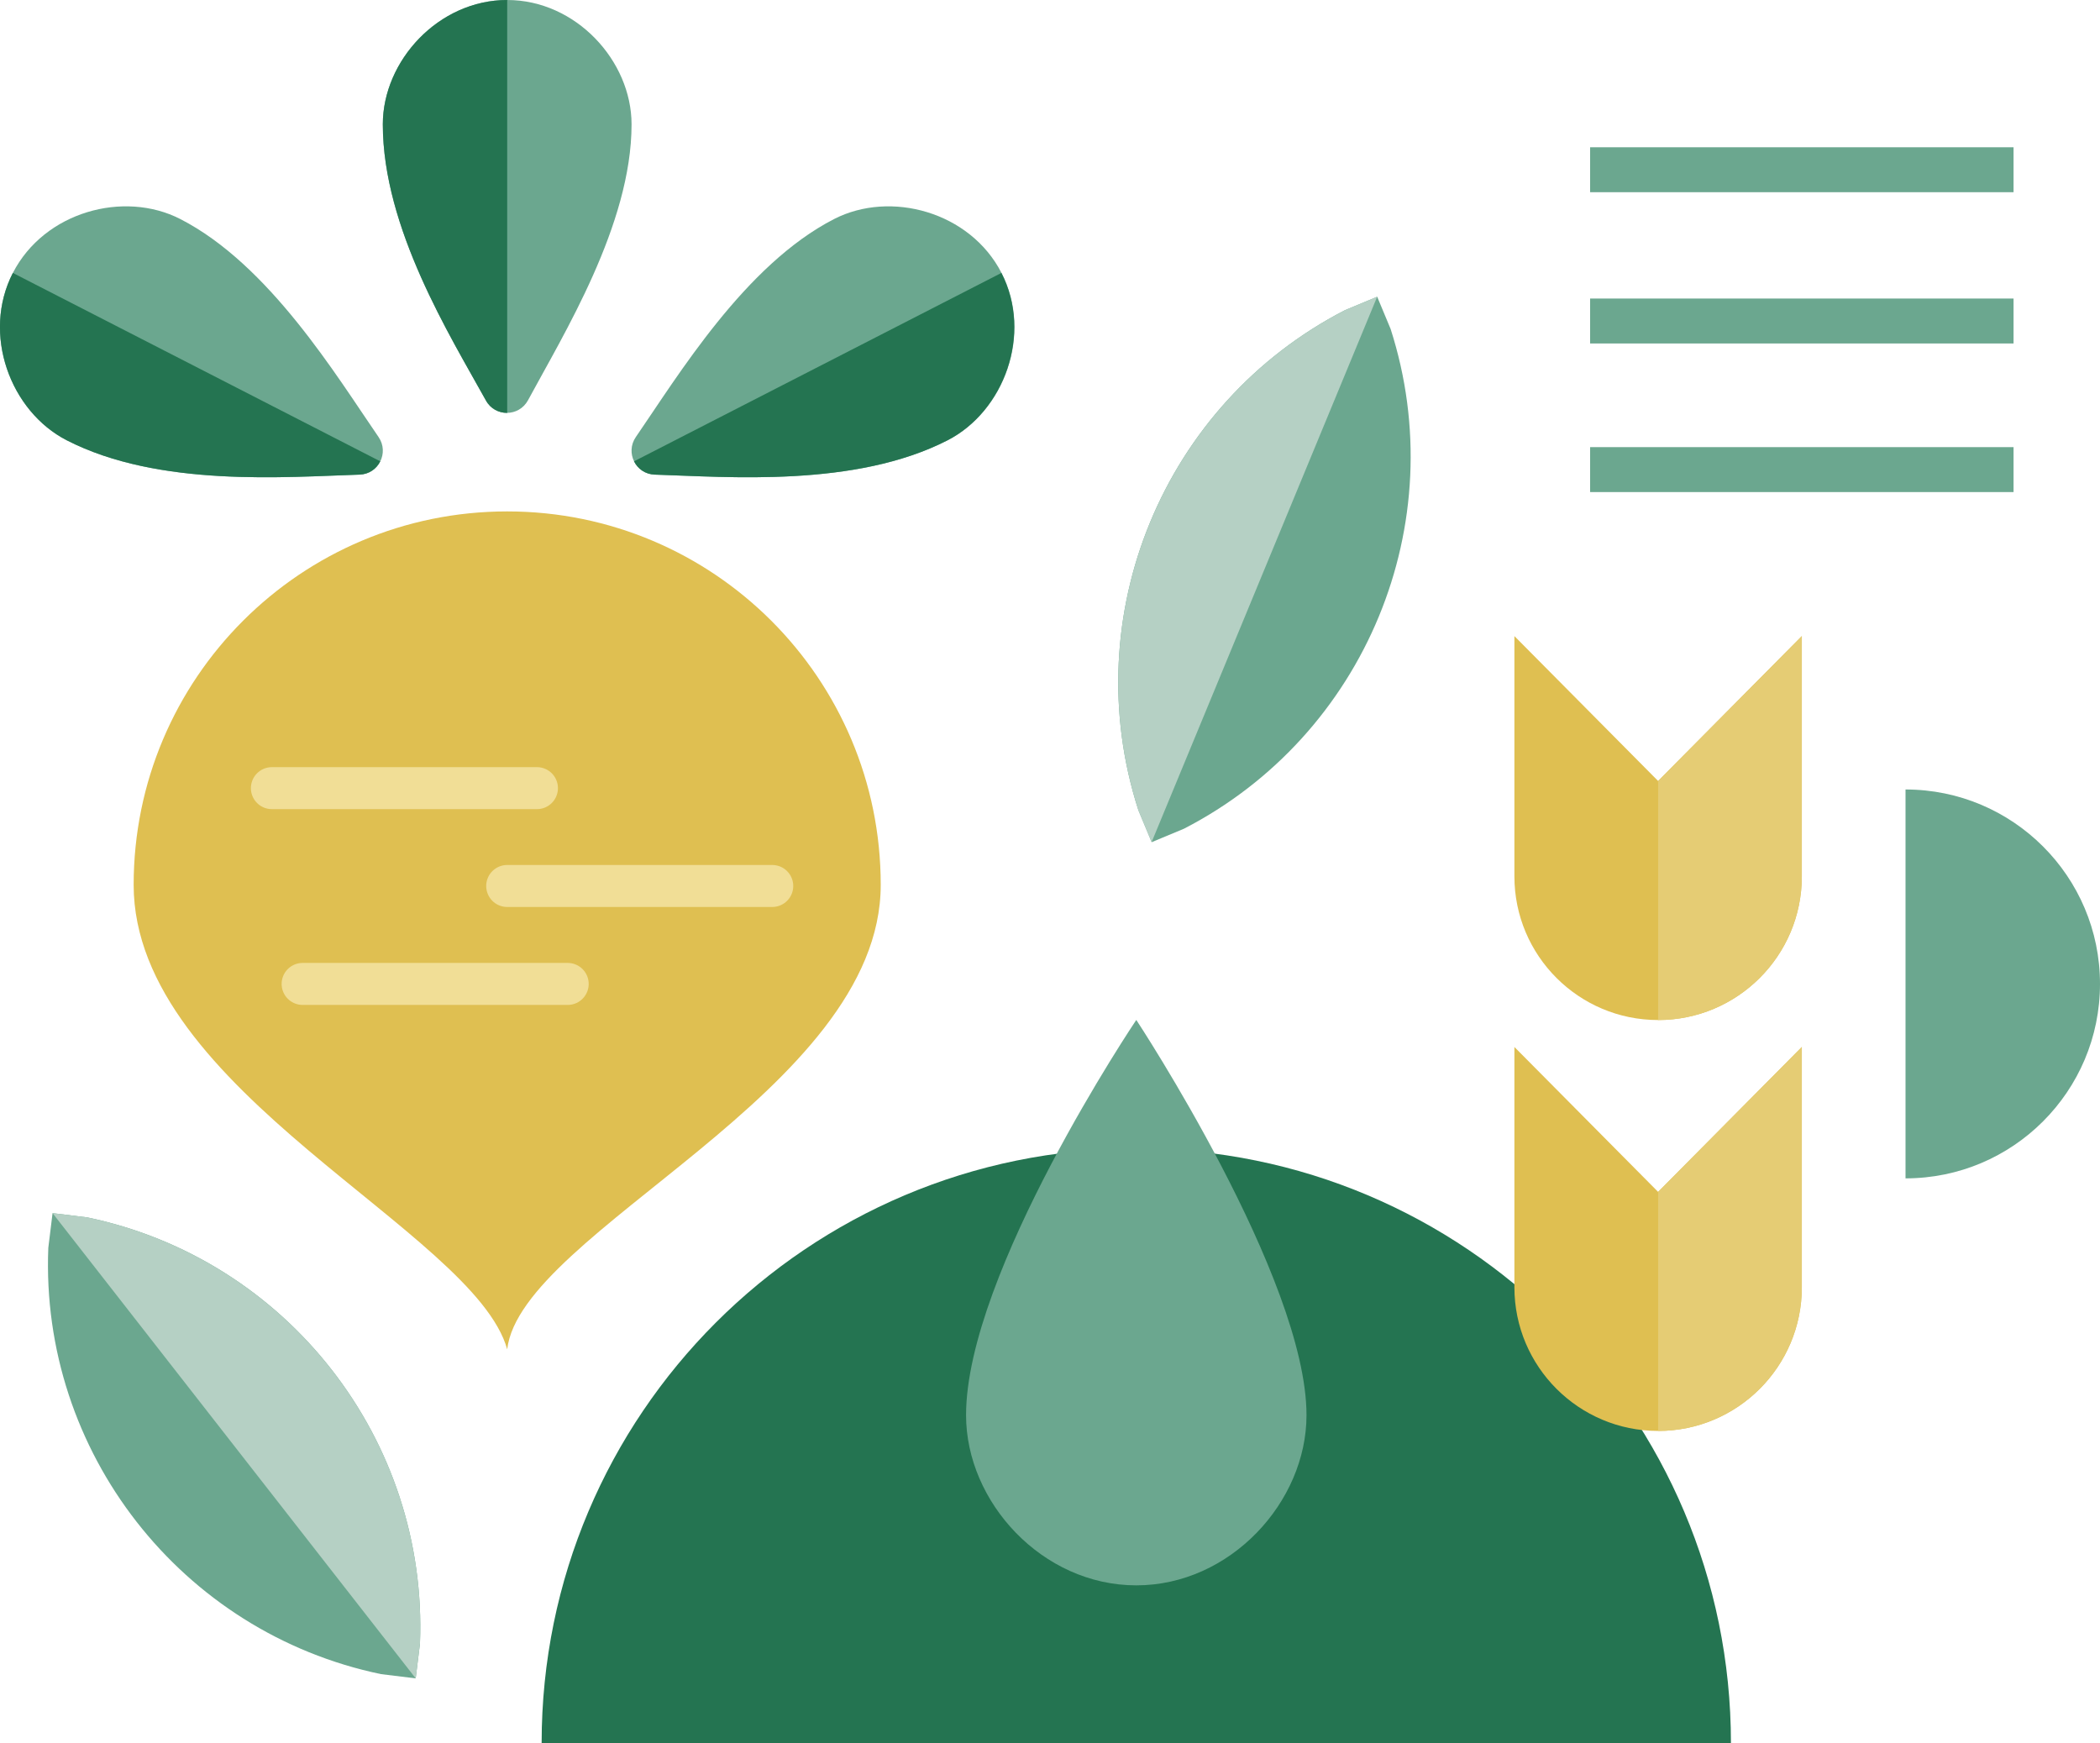
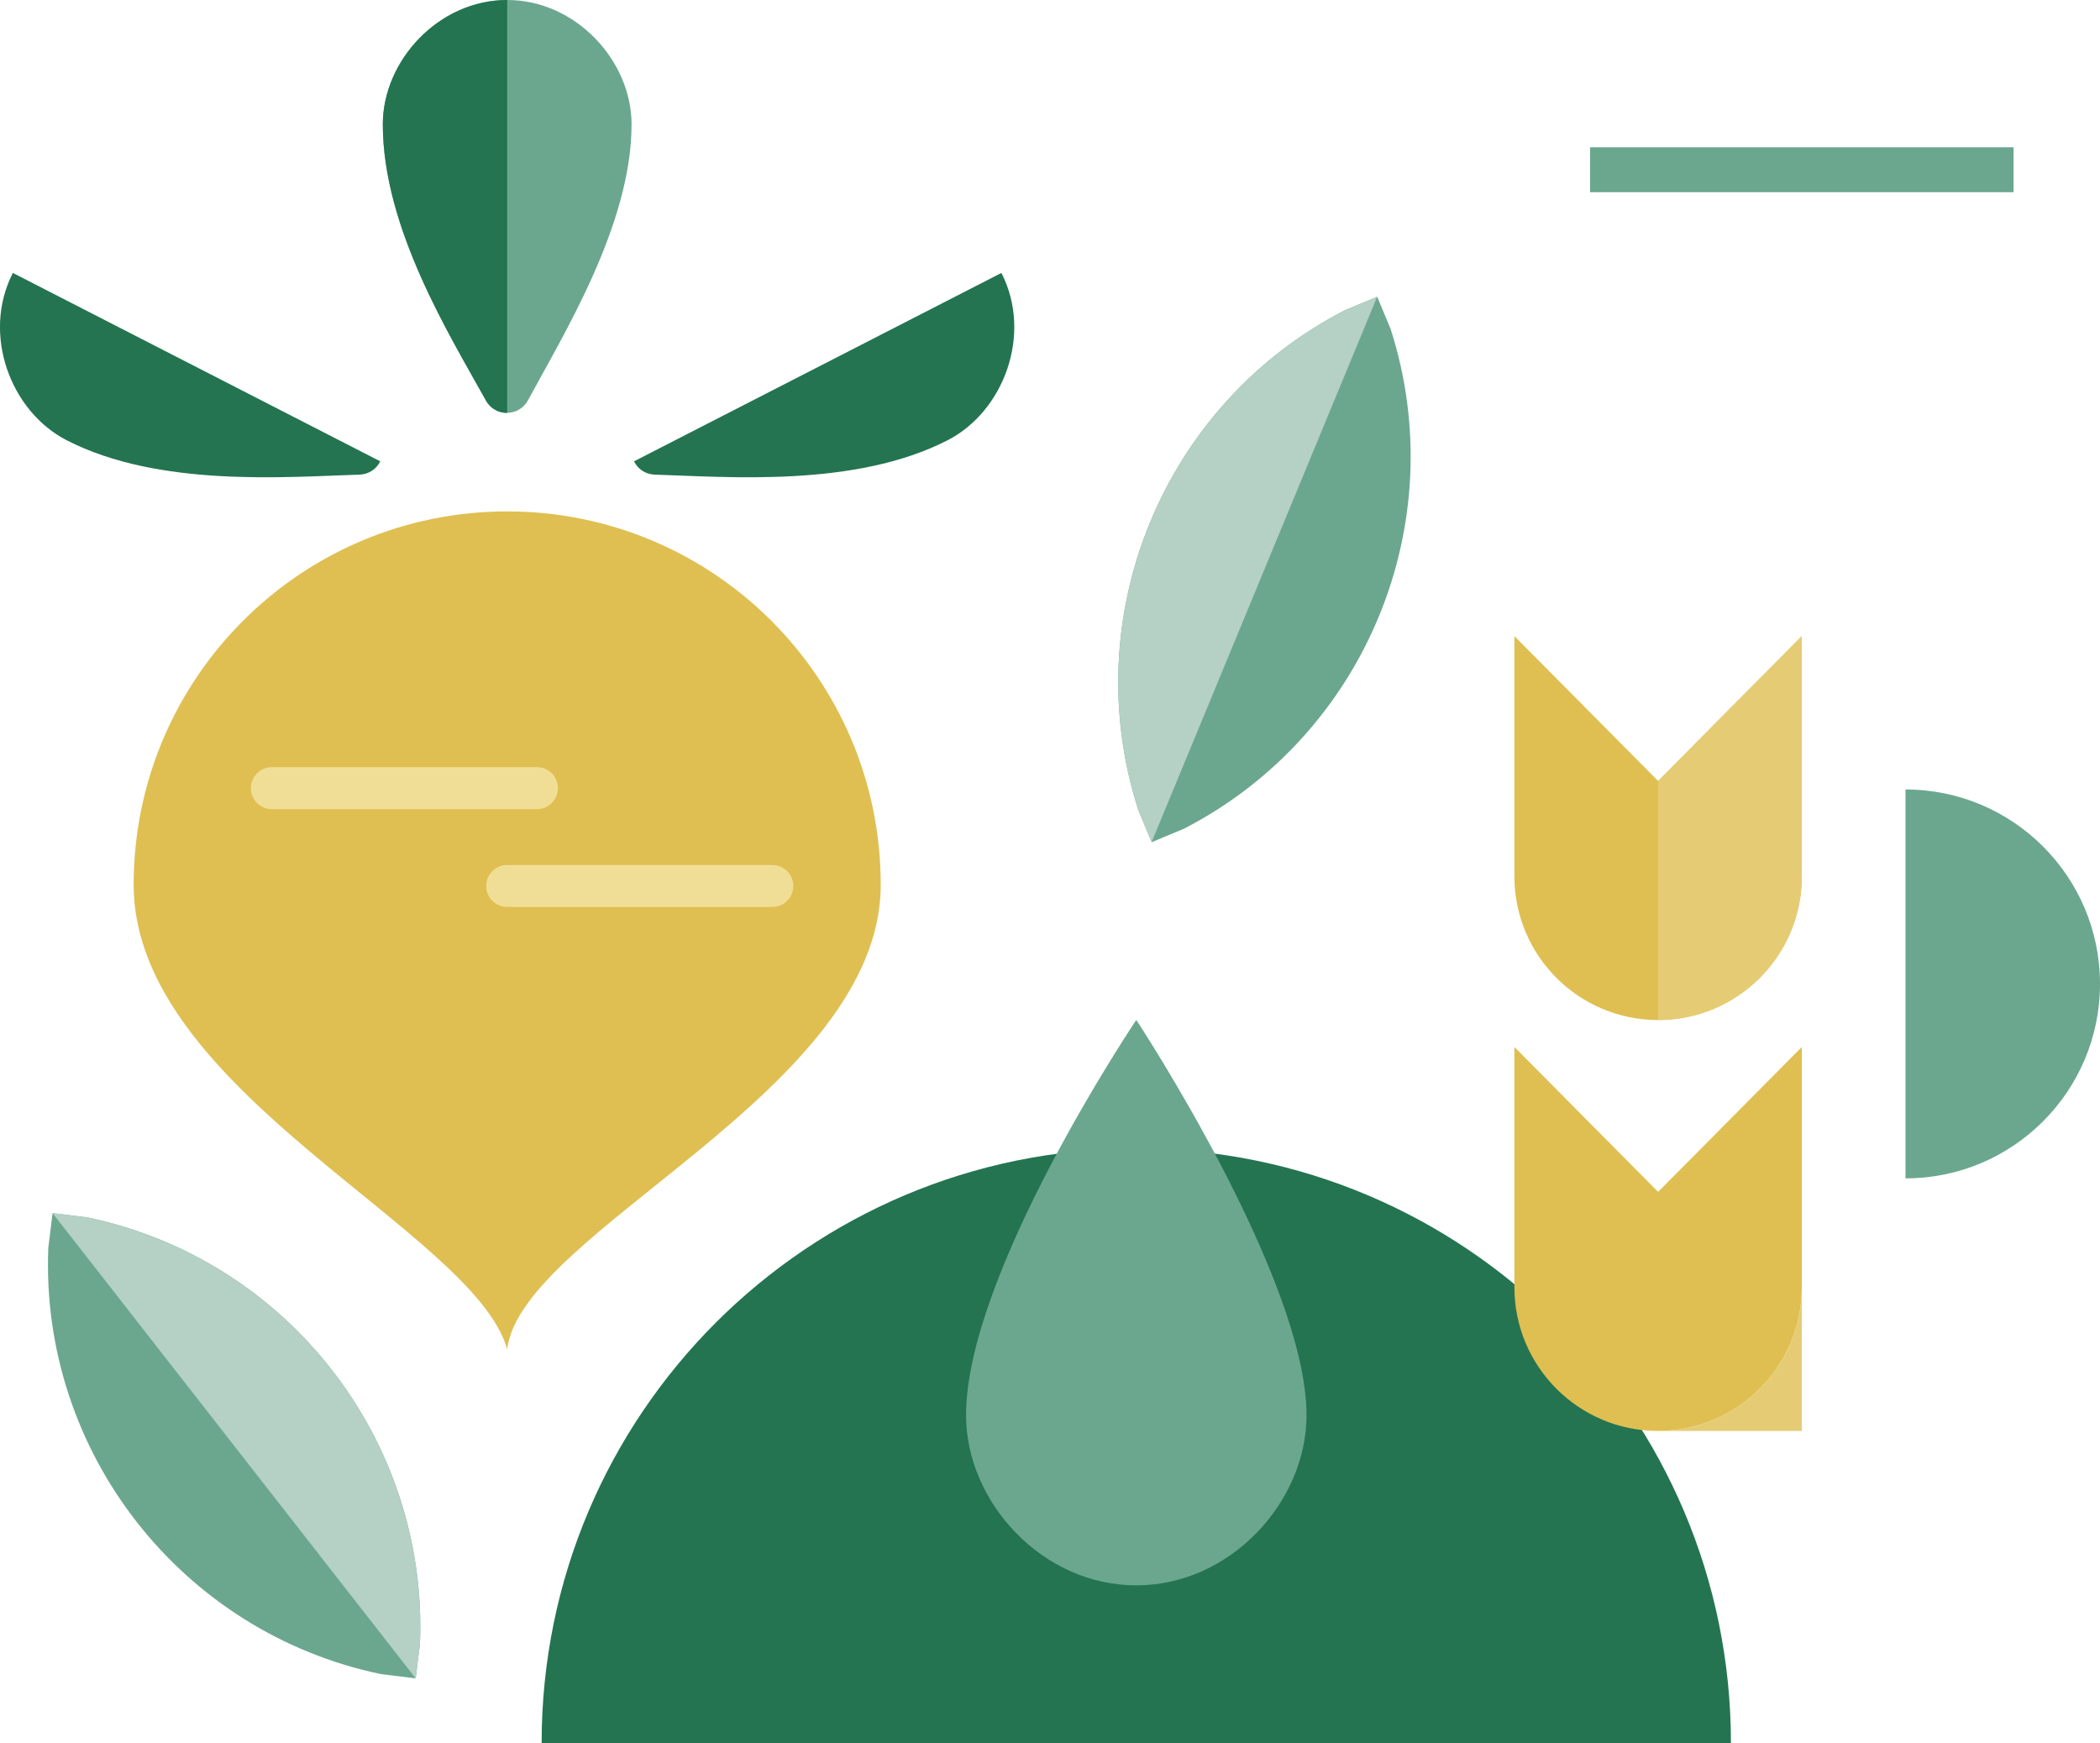
<svg xmlns="http://www.w3.org/2000/svg" width="200" height="166" viewBox="0 0 200 166" fill="none">
  <path d="M181.478 75.189C191.703 75.189 200 83.484 200 93.707C200 103.93 191.703 112.225 181.478 112.225V75.189Z" fill="#6BA78F" />
  <path d="M108.409 77.138C102.455 58.631 110.806 38.441 128.093 29.539L131.16 28.261L132.439 31.328C138.393 49.835 130.042 70.025 112.755 78.927L109.687 80.205L108.409 77.138Z" fill="#6BA78F" />
  <path d="M108.409 77.138C102.455 58.631 110.806 38.441 128.093 29.539L131.16 28.261L109.677 80.205L108.399 77.138H108.409Z" fill="#B5D0C4" />
  <path d="M39.996 156.544C40.784 137.121 27.342 119.903 8.308 115.941L5.006 115.537L4.601 118.838C3.813 138.261 17.255 155.479 36.289 159.441L39.591 159.845L39.996 156.544Z" fill="#6BA78F" />
  <path d="M39.996 156.544C40.784 137.121 27.342 119.903 8.308 115.941L5.006 115.537L39.591 159.845L39.996 156.544Z" fill="#B5D0C4" />
  <path d="M51.584 166C51.584 134.736 76.935 109.382 108.218 109.382C139.49 109.382 164.851 134.725 164.851 166H51.584Z" fill="#247451" />
  <path d="M157.916 136.28C165.468 136.28 171.603 130.157 171.603 122.597V99.713L157.916 113.513L144.229 99.713V122.597C144.229 130.146 150.354 136.28 157.916 136.28Z" fill="#DFBF51" />
-   <path d="M157.917 136.28C165.468 136.28 171.603 130.157 171.603 122.597V99.713L157.917 113.513V136.28Z" fill="#E5CC74" />
+   <path d="M157.917 136.28C165.468 136.28 171.603 130.157 171.603 122.597V99.713V136.28Z" fill="#E5CC74" />
  <path d="M157.916 97.147C165.468 97.147 171.603 91.024 171.603 83.463V60.58L157.916 74.38L144.229 60.58V83.463C144.229 91.013 150.354 97.147 157.916 97.147Z" fill="#DFBF51" />
  <path d="M157.917 97.147C165.468 97.147 171.603 91.024 171.603 83.463V60.58L157.917 74.38V97.147Z" fill="#E5CC74" />
  <path d="M83.879 84.272C83.879 103.919 49.625 117.251 48.304 128.507C45.172 117.24 12.729 103.919 12.729 84.272C12.729 64.626 28.652 48.706 48.304 48.706C67.956 48.706 83.879 64.626 83.879 84.272Z" fill="#DFBF51" />
  <path d="M25.894 75.061H51.137" stroke="#F1DE96" stroke-width="4" stroke-linecap="round" stroke-linejoin="round" />
  <path d="M48.304 84.379H73.547" stroke="#F1DE96" stroke-width="4" stroke-linecap="round" stroke-linejoin="round" />
-   <path d="M28.822 93.707H54.066" stroke="#F1DE96" stroke-width="4" stroke-linecap="round" stroke-linejoin="round" />
  <path d="M60.148 11.841C60.148 5.793 54.844 0 48.304 0C41.764 0 36.459 5.793 36.459 11.841C36.459 21.734 42.893 32.02 46.28 38.143C47.153 39.73 49.422 39.708 50.285 38.122C53.651 31.871 60.148 21.393 60.148 11.852V11.841Z" fill="#6BA78F" />
  <path d="M48.304 0C41.764 0 36.459 5.793 36.459 11.841C36.459 21.734 42.893 32.02 46.28 38.143C46.717 38.942 47.516 39.325 48.304 39.325V0Z" fill="#247451" />
-   <path d="M17.17 20.86C11.791 18.102 4.218 20.168 1.225 25.993C-1.768 31.818 0.98 39.176 6.359 41.934C15.168 46.449 27.257 45.416 34.244 45.203C36.055 45.15 37.077 43.116 36.055 41.625C32.029 35.779 25.659 25.216 17.17 20.86Z" fill="#6BA78F" />
  <path d="M1.225 25.993C-1.757 31.807 0.98 39.176 6.359 41.934C15.168 46.449 27.257 45.416 34.244 45.203C35.15 45.171 35.863 44.649 36.215 43.936L1.225 25.993Z" fill="#247451" />
-   <path d="M79.438 20.86C84.817 18.102 92.39 20.168 95.383 25.993C98.376 31.818 95.628 39.176 90.249 41.934C81.44 46.449 69.351 45.416 62.364 45.203C60.553 45.15 59.53 43.116 60.553 41.625C64.579 35.779 70.948 25.216 79.438 20.86Z" fill="#6BA78F" />
  <path d="M95.372 25.993C98.354 31.807 95.617 39.176 90.238 41.934C81.429 46.449 69.34 45.416 62.353 45.203C61.447 45.171 60.734 44.649 60.382 43.936L95.372 25.993Z" fill="#247451" />
  <path d="M124.429 134.778C124.429 143.042 117.175 150.986 108.218 150.986C99.26 150.986 92.006 143.052 92.006 134.778C92.006 121.234 108.218 97.136 108.218 97.136C108.218 97.136 124.429 121.713 124.429 134.778Z" fill="#6BA78F" />
  <path d="M191.766 16.165H151.44" stroke="#6BA78F" stroke-width="4.28" stroke-miterlimit="10" />
-   <path d="M191.766 30.572H151.44" stroke="#6BA78F" stroke-width="4.28" stroke-miterlimit="10" />
-   <path d="M191.766 44.724H151.44" stroke="#6BA78F" stroke-width="4.28" stroke-miterlimit="10" />
</svg>